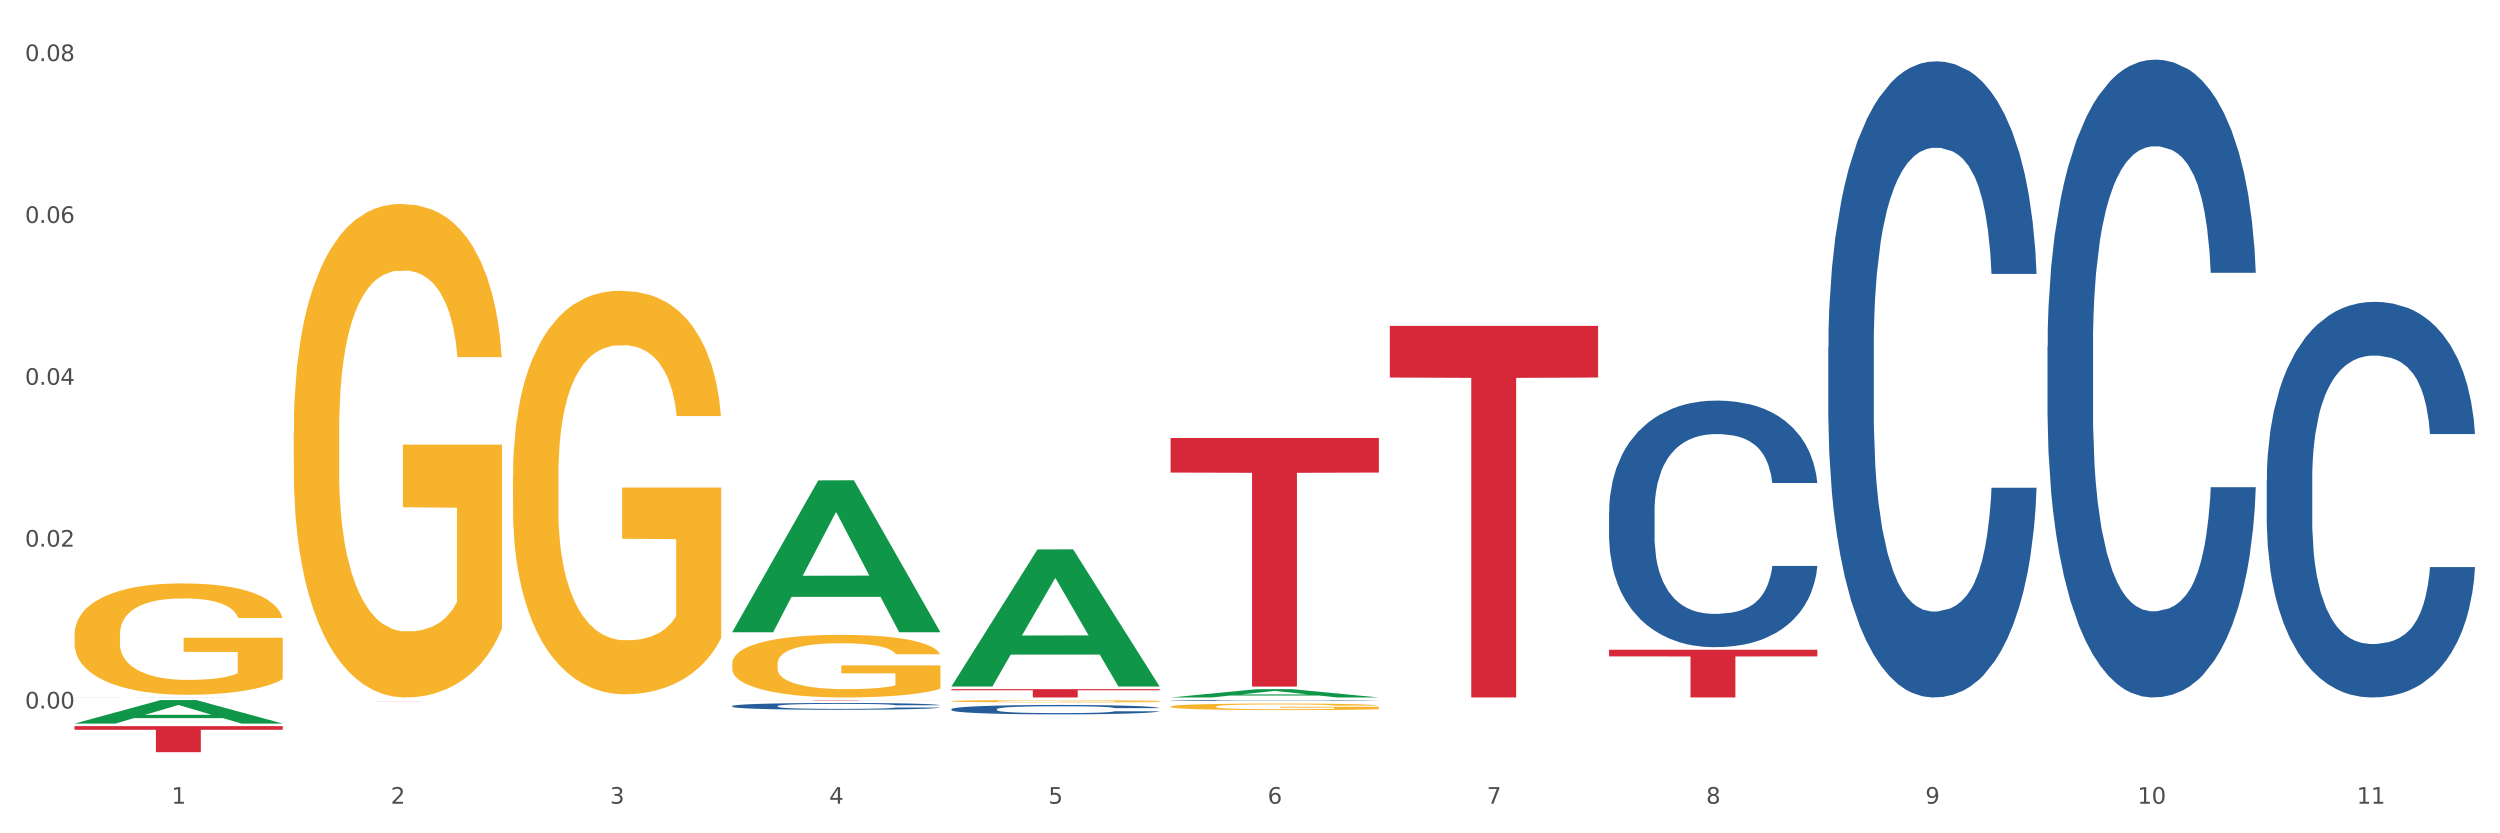
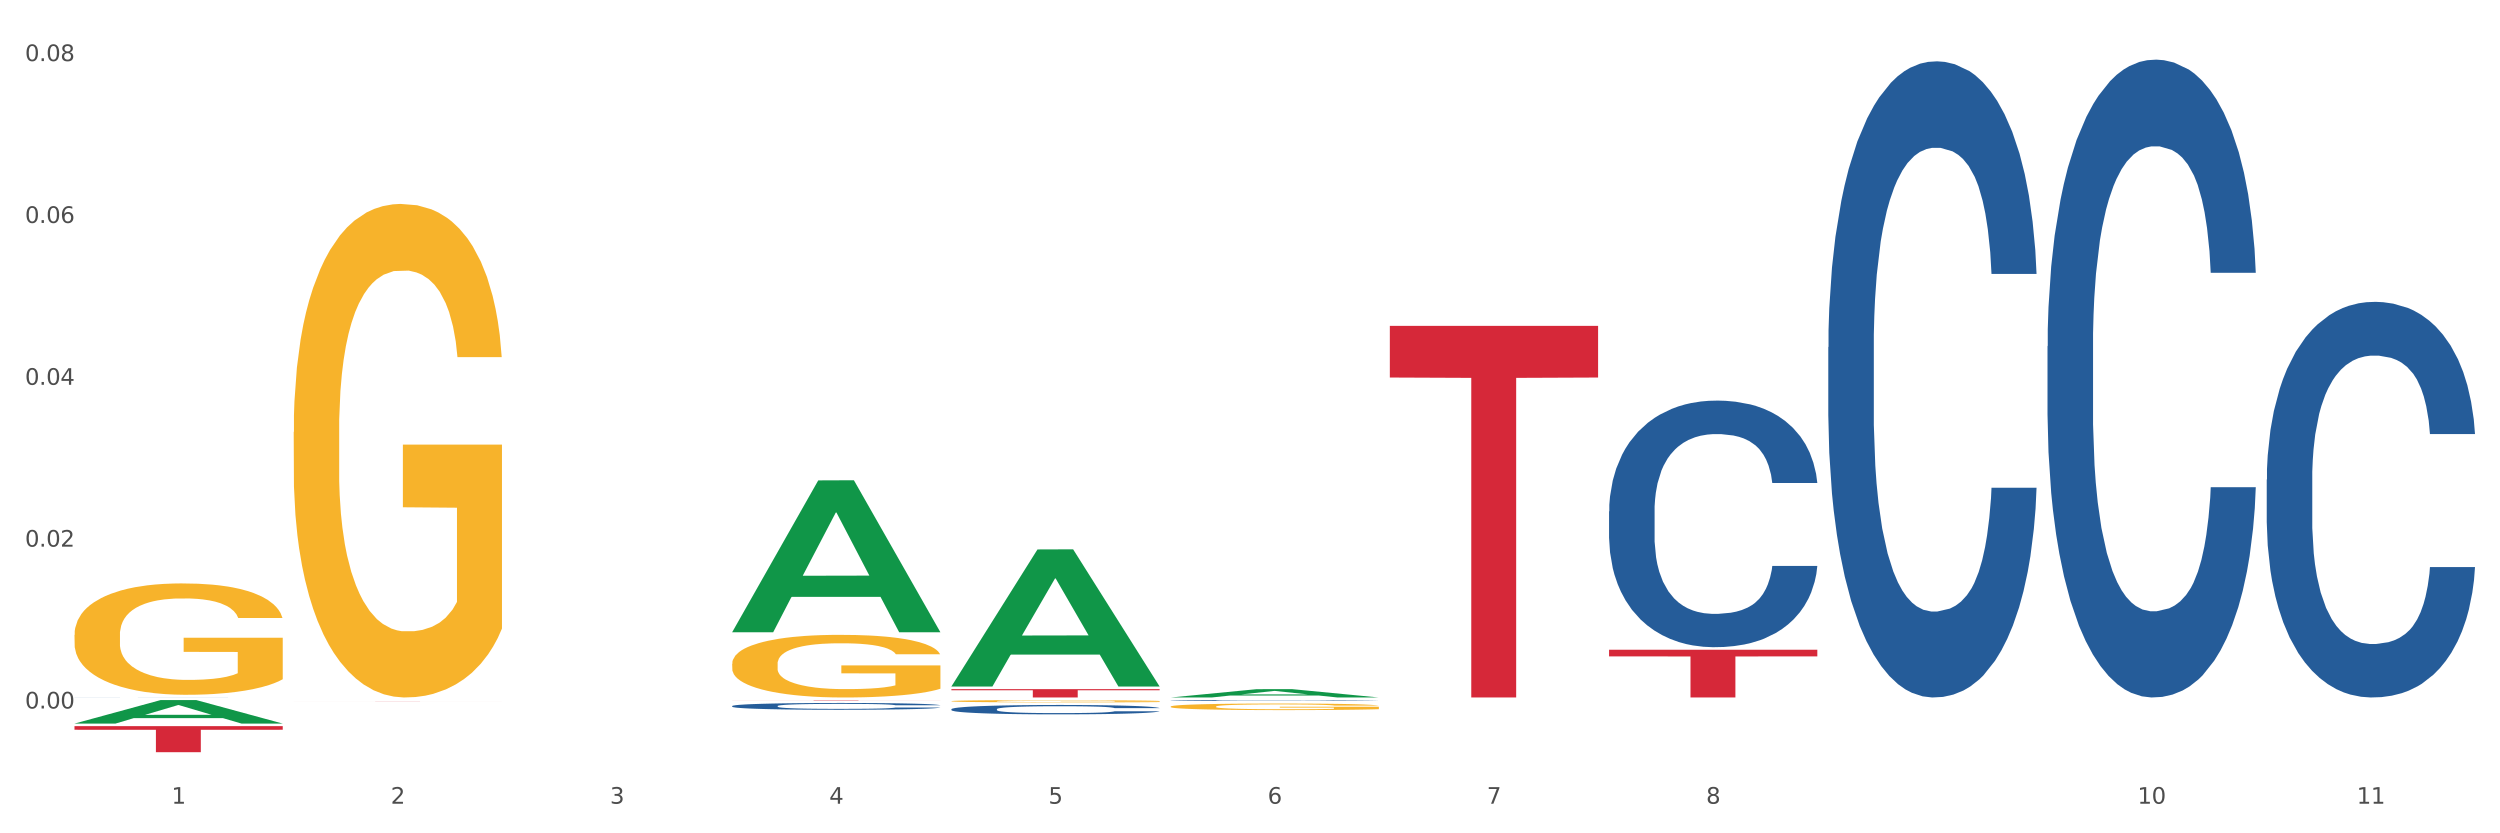
<svg xmlns="http://www.w3.org/2000/svg" xmlns:xlink="http://www.w3.org/1999/xlink" width="1080pt" height="360pt" viewBox="0 0 1080 360" version="1.1">
  <rect x="0" y="0" width="1080" height="360" fill="#333333" stroke="none" />
  <defs>
    <style type="text/css">*{stroke-linejoin: round; stroke-linecap: butt}</style>
  </defs>
  <g id="figure_1">
    <g id="patch_1">
      <path d="M 0 360  L 1080 360  L 1080 0  L 0 0  z " style="fill: #ffffff; stroke: #ffffff; stroke-linejoin: miter" />
    </g>
    <g id="axes_1">
      <g id="matplotlib.axis_1">
        <g id="xtick_1">
          <g id="text_1">
            <g style="fill: #4d4d4d" transform="translate(74.106 347.204) scale(0.096 -0.096)">
              <defs>
                <path id="DejaVuSans-31" d="M 794 531  L 1825 531  L 1825 4091  L 703 3866  L 703 4441  L 1819 4666  L 2450 4666  L 2450 531  L 3481 531  L 3481 0  L 794 0  L 794 531  z " transform="scale(0.016)" />
              </defs>
              <use xlink:href="#DejaVuSans-31" />
            </g>
          </g>
        </g>
        <g id="xtick_2">
          <g id="text_2">
            <g style="fill: #4d4d4d" transform="translate(168.812 347.204) scale(0.096 -0.096)">
              <defs>
                <path id="DejaVuSans-32" d="M 1228 531  L 3431 531  L 3431 0  L 469 0  L 469 531  Q 828 903 1448 1529  Q 2069 2156 2228 2338  Q 2531 2678 2651 2914  Q 2772 3150 2772 3378  Q 2772 3750 2511 3984  Q 2250 4219 1831 4219  Q 1534 4219 1204 4116  Q 875 4013 500 3803  L 500 4441  Q 881 4594 1212 4672  Q 1544 4750 1819 4750  Q 2544 4750 2975 4387  Q 3406 4025 3406 3419  Q 3406 3131 3298 2873  Q 3191 2616 2906 2266  Q 2828 2175 2409 1742  Q 1991 1309 1228 531  z " transform="scale(0.016)" />
              </defs>
              <use xlink:href="#DejaVuSans-32" />
            </g>
          </g>
        </g>
        <g id="xtick_3">
          <g id="text_3">
            <g style="fill: #4d4d4d" transform="translate(263.517 347.204) scale(0.096 -0.096)">
              <defs>
                <path id="DejaVuSans-33" d="M 2597 2516  Q 3050 2419 3304 2112  Q 3559 1806 3559 1356  Q 3559 666 3084 287  Q 2609 -91 1734 -91  Q 1441 -91 1130 -33  Q 819 25 488 141  L 488 750  Q 750 597 1062 519  Q 1375 441 1716 441  Q 2309 441 2620 675  Q 2931 909 2931 1356  Q 2931 1769 2642 2001  Q 2353 2234 1838 2234  L 1294 2234  L 1294 2753  L 1863 2753  Q 2328 2753 2575 2939  Q 2822 3125 2822 3475  Q 2822 3834 2567 4026  Q 2313 4219 1838 4219  Q 1578 4219 1281 4162  Q 984 4106 628 3988  L 628 4550  Q 988 4650 1302 4700  Q 1616 4750 1894 4750  Q 2613 4750 3031 4423  Q 3450 4097 3450 3541  Q 3450 3153 3228 2886  Q 3006 2619 2597 2516  z " transform="scale(0.016)" />
              </defs>
              <use xlink:href="#DejaVuSans-33" />
            </g>
          </g>
        </g>
        <g id="xtick_4">
          <g id="text_4">
            <g style="fill: #4d4d4d" transform="translate(358.223 347.204) scale(0.096 -0.096)">
              <defs>
                <path id="DejaVuSans-34" d="M 2419 4116  L 825 1625  L 2419 1625  L 2419 4116  z M 2253 4666  L 3047 4666  L 3047 1625  L 3713 1625  L 3713 1100  L 3047 1100  L 3047 0  L 2419 0  L 2419 1100  L 313 1100  L 313 1709  L 2253 4666  z " transform="scale(0.016)" />
              </defs>
              <use xlink:href="#DejaVuSans-34" />
            </g>
          </g>
        </g>
        <g id="xtick_5">
          <g id="text_5">
            <g style="fill: #4d4d4d" transform="translate(452.928 347.204) scale(0.096 -0.096)">
              <defs>
                <path id="DejaVuSans-35" d="M 691 4666  L 3169 4666  L 3169 4134  L 1269 4134  L 1269 2991  Q 1406 3038 1543 3061  Q 1681 3084 1819 3084  Q 2600 3084 3056 2656  Q 3513 2228 3513 1497  Q 3513 744 3044 326  Q 2575 -91 1722 -91  Q 1428 -91 1123 -41  Q 819 9 494 109  L 494 744  Q 775 591 1075 516  Q 1375 441 1709 441  Q 2250 441 2565 725  Q 2881 1009 2881 1497  Q 2881 1984 2565 2268  Q 2250 2553 1709 2553  Q 1456 2553 1204 2497  Q 953 2441 691 2322  L 691 4666  z " transform="scale(0.016)" />
              </defs>
              <use xlink:href="#DejaVuSans-35" />
            </g>
          </g>
        </g>
        <g id="xtick_6">
          <g id="text_6">
            <g style="fill: #4d4d4d" transform="translate(547.634 347.204) scale(0.096 -0.096)">
              <defs>
                <path id="DejaVuSans-36" d="M 2113 2584  Q 1688 2584 1439 2293  Q 1191 2003 1191 1497  Q 1191 994 1439 701  Q 1688 409 2113 409  Q 2538 409 2786 701  Q 3034 994 3034 1497  Q 3034 2003 2786 2293  Q 2538 2584 2113 2584  z M 3366 4563  L 3366 3988  Q 3128 4100 2886 4159  Q 2644 4219 2406 4219  Q 1781 4219 1451 3797  Q 1122 3375 1075 2522  Q 1259 2794 1537 2939  Q 1816 3084 2150 3084  Q 2853 3084 3261 2657  Q 3669 2231 3669 1497  Q 3669 778 3244 343  Q 2819 -91 2113 -91  Q 1303 -91 875 529  Q 447 1150 447 2328  Q 447 3434 972 4092  Q 1497 4750 2381 4750  Q 2619 4750 2861 4703  Q 3103 4656 3366 4563  z " transform="scale(0.016)" />
              </defs>
              <use xlink:href="#DejaVuSans-36" />
            </g>
          </g>
        </g>
        <g id="xtick_7">
          <g id="text_7">
            <g style="fill: #4d4d4d" transform="translate(642.339 347.204) scale(0.096 -0.096)">
              <defs>
                <path id="DejaVuSans-37" d="M 525 4666  L 3525 4666  L 3525 4397  L 1831 0  L 1172 0  L 2766 4134  L 525 4134  L 525 4666  z " transform="scale(0.016)" />
              </defs>
              <use xlink:href="#DejaVuSans-37" />
            </g>
          </g>
        </g>
        <g id="xtick_8">
          <g id="text_8">
            <g style="fill: #4d4d4d" transform="translate(737.044 347.204) scale(0.096 -0.096)">
              <defs>
                <path id="DejaVuSans-38" d="M 2034 2216  Q 1584 2216 1326 1975  Q 1069 1734 1069 1313  Q 1069 891 1326 650  Q 1584 409 2034 409  Q 2484 409 2743 651  Q 3003 894 3003 1313  Q 3003 1734 2745 1975  Q 2488 2216 2034 2216  z M 1403 2484  Q 997 2584 770 2862  Q 544 3141 544 3541  Q 544 4100 942 4425  Q 1341 4750 2034 4750  Q 2731 4750 3128 4425  Q 3525 4100 3525 3541  Q 3525 3141 3298 2862  Q 3072 2584 2669 2484  Q 3125 2378 3379 2068  Q 3634 1759 3634 1313  Q 3634 634 3220 271  Q 2806 -91 2034 -91  Q 1263 -91 848 271  Q 434 634 434 1313  Q 434 1759 690 2068  Q 947 2378 1403 2484  z M 1172 3481  Q 1172 3119 1398 2916  Q 1625 2713 2034 2713  Q 2441 2713 2670 2916  Q 2900 3119 2900 3481  Q 2900 3844 2670 4047  Q 2441 4250 2034 4250  Q 1625 4250 1398 4047  Q 1172 3844 1172 3481  z " transform="scale(0.016)" />
              </defs>
              <use xlink:href="#DejaVuSans-38" />
            </g>
          </g>
        </g>
        <g id="xtick_9">
          <g id="text_9">
            <g style="fill: #4d4d4d" transform="translate(831.75 347.204) scale(0.096 -0.096)">
              <defs>
-                 <path id="DejaVuSans-39" d="M 703 97  L 703 672  Q 941 559 1184 500  Q 1428 441 1663 441  Q 2288 441 2617 861  Q 2947 1281 2994 2138  Q 2813 1869 2534 1725  Q 2256 1581 1919 1581  Q 1219 1581 811 2004  Q 403 2428 403 3163  Q 403 3881 828 4315  Q 1253 4750 1959 4750  Q 2769 4750 3195 4129  Q 3622 3509 3622 2328  Q 3622 1225 3098 567  Q 2575 -91 1691 -91  Q 1453 -91 1209 -44  Q 966 3 703 97  z M 1959 2075  Q 2384 2075 2632 2365  Q 2881 2656 2881 3163  Q 2881 3666 2632 3958  Q 2384 4250 1959 4250  Q 1534 4250 1286 3958  Q 1038 3666 1038 3163  Q 1038 2656 1286 2365  Q 1534 2075 1959 2075  z " transform="scale(0.016)" />
-               </defs>
+                 </defs>
              <use xlink:href="#DejaVuSans-39" />
            </g>
          </g>
        </g>
        <g id="xtick_10">
          <g id="text_10">
            <g style="fill: #4d4d4d" transform="translate(923.401 347.204) scale(0.096 -0.096)">
              <defs>
                <path id="DejaVuSans-30" d="M 2034 4250  Q 1547 4250 1301 3770  Q 1056 3291 1056 2328  Q 1056 1369 1301 889  Q 1547 409 2034 409  Q 2525 409 2770 889  Q 3016 1369 3016 2328  Q 3016 3291 2770 3770  Q 2525 4250 2034 4250  z M 2034 4750  Q 2819 4750 3233 4129  Q 3647 3509 3647 2328  Q 3647 1150 3233 529  Q 2819 -91 2034 -91  Q 1250 -91 836 529  Q 422 1150 422 2328  Q 422 3509 836 4129  Q 1250 4750 2034 4750  z " transform="scale(0.016)" />
              </defs>
              <use xlink:href="#DejaVuSans-31" />
              <use xlink:href="#DejaVuSans-30" transform="translate(63.623 0)" />
            </g>
          </g>
        </g>
        <g id="xtick_11">
          <g id="text_11">
            <g style="fill: #4d4d4d" transform="translate(1018.107 347.204) scale(0.096 -0.096)">
              <use xlink:href="#DejaVuSans-31" />
              <use xlink:href="#DejaVuSans-31" transform="translate(63.623 0)" />
            </g>
          </g>
        </g>
        <g id="xtick_12" />
        <g id="xtick_13" />
        <g id="xtick_14" />
        <g id="xtick_15" />
        <g id="xtick_16" />
        <g id="xtick_17" />
        <g id="xtick_18" />
        <g id="xtick_19" />
        <g id="xtick_20" />
        <g id="xtick_21" />
      </g>
      <g id="matplotlib.axis_2">
        <g id="ytick_1">
          <g id="text_12">
            <g style="fill: #4d4d4d" transform="translate(10.8 306.071) scale(0.096 -0.096)">
              <defs>
                <path id="DejaVuSans-2e" d="M 684 794  L 1344 794  L 1344 0  L 684 0  L 684 794  z " transform="scale(0.016)" />
              </defs>
              <use xlink:href="#DejaVuSans-30" />
              <use xlink:href="#DejaVuSans-2e" transform="translate(63.623 0)" />
              <use xlink:href="#DejaVuSans-30" transform="translate(95.41 0)" />
              <use xlink:href="#DejaVuSans-30" transform="translate(159.033 0)" />
            </g>
          </g>
        </g>
        <g id="ytick_2">
          <g id="text_13">
            <g style="fill: #4d4d4d" transform="translate(10.8 236.151) scale(0.096 -0.096)">
              <use xlink:href="#DejaVuSans-30" />
              <use xlink:href="#DejaVuSans-2e" transform="translate(63.623 0)" />
              <use xlink:href="#DejaVuSans-30" transform="translate(95.41 0)" />
              <use xlink:href="#DejaVuSans-32" transform="translate(159.033 0)" />
            </g>
          </g>
        </g>
        <g id="ytick_3">
          <g id="text_14">
            <g style="fill: #4d4d4d" transform="translate(10.8 166.231) scale(0.096 -0.096)">
              <use xlink:href="#DejaVuSans-30" />
              <use xlink:href="#DejaVuSans-2e" transform="translate(63.623 0)" />
              <use xlink:href="#DejaVuSans-30" transform="translate(95.41 0)" />
              <use xlink:href="#DejaVuSans-34" transform="translate(159.033 0)" />
            </g>
          </g>
        </g>
        <g id="ytick_4">
          <g id="text_15">
            <g style="fill: #4d4d4d" transform="translate(10.8 96.311) scale(0.096 -0.096)">
              <use xlink:href="#DejaVuSans-30" />
              <use xlink:href="#DejaVuSans-2e" transform="translate(63.623 0)" />
              <use xlink:href="#DejaVuSans-30" transform="translate(95.41 0)" />
              <use xlink:href="#DejaVuSans-36" transform="translate(159.033 0)" />
            </g>
          </g>
        </g>
        <g id="ytick_5">
          <g id="text_16">
            <g style="fill: #4d4d4d" transform="translate(10.8 26.391) scale(0.096 -0.096)">
              <use xlink:href="#DejaVuSans-30" />
              <use xlink:href="#DejaVuSans-2e" transform="translate(63.623 0)" />
              <use xlink:href="#DejaVuSans-30" transform="translate(95.41 0)" />
              <use xlink:href="#DejaVuSans-38" transform="translate(159.033 0)" />
            </g>
          </g>
        </g>
        <g id="ytick_6" />
        <g id="ytick_7" />
        <g id="ytick_8" />
        <g id="ytick_9" />
      </g>
      <g id="PolyCollection_1">
        <path d="M 32.175 312.57  L 32.268 312.56  L 69.369 302.433  L 84.766 302.424  L 122.145 312.589  L 104.337 312.589  L 96.267 310.222  L 57.96 310.222  L 57.682 310.26  L 49.891 312.589  L 32.175 312.589  L 32.175 312.57  L 62.783 308.809  L 91.444 308.8  L 77.253 304.59  L 77.067 304.571  L 76.882 304.6  L 62.691 308.8  L 62.783 308.809  L 32.175 312.57  z " clip-path="url(#pf0d6235895)" style="fill: #109648" />
        <path d="M 316.291 302.424  L 406.262 302.424  L 406.262 302.445  L 370.871 302.445  L 370.871 302.574  L 351.469 302.574  L 351.469 302.445  L 316.291 302.445  L 316.291 302.424  L 316.291 302.424  z " clip-path="url(#pf0d6235895)" style="fill: #d62839" />
        <path d="M 410.997 297.696  L 500.967 297.696  L 500.967 298.199  L 465.576 298.203  L 465.576 301.317  L 446.175 301.317  L 446.175 298.203  L 410.997 298.199  L 410.997 297.699  L 410.997 297.696  z " clip-path="url(#pf0d6235895)" style="fill: #d62839" />
-         <path d="M 505.702 189.23  L 595.673 189.23  L 595.673 204.152  L 560.281 204.253  L 560.281 296.611  L 540.88 296.611  L 540.88 204.253  L 505.702 204.152  L 505.702 189.331  L 505.702 189.23  z " clip-path="url(#pf0d6235895)" style="fill: #d62839" />
        <path d="M 600.408 140.783  L 690.378 140.783  L 690.378 163.092  L 654.987 163.243  L 654.987 301.317  L 635.586 301.317  L 635.586 163.243  L 600.408 163.092  L 600.408 140.934  L 600.408 140.783  z " clip-path="url(#pf0d6235895)" style="fill: #d62839" />
        <path d="M 695.113 280.699  L 785.084 280.699  L 785.084 283.565  L 749.692 283.584  L 749.692 301.317  L 730.291 301.317  L 730.291 283.584  L 695.113 283.565  L 695.113 280.719  L 695.113 280.699  z " clip-path="url(#pf0d6235895)" style="fill: #d62839" />
        <path d="M 32.175 274.27  L 32.281 274.226  L 32.281 272.644  L 32.494 271.282  L 33.556 267.986  L 35.149 265.262  L 36.318 263.811  L 37.486 262.625  L 38.867 261.438  L 40.567 260.208  L 43.647 258.406  L 45.559 257.483  L 47.896 256.517  L 52.145 255.111  L 55.225 254.32  L 58.412 253.66  L 63.617 252.869  L 67.016 252.518  L 70.627 252.254  L 74.983 252.078  L 78.275 252.034  L 85.499 252.166  L 91.659 252.562  L 94.634 252.869  L 98.458 253.397  L 100.476 253.748  L 103.769 254.451  L 107.168 255.374  L 109.505 256.165  L 113.01 257.659  L 115.666 259.153  L 118.109 260.999  L 119.383 262.273  L 120.339 263.46  L 121.189 264.822  L 122.039 266.975  L 102.919 266.975  L 102.175 265.437  L 101.007 263.987  L 99.307 262.581  L 97.82 261.702  L 95.271 260.603  L 92.934 259.9  L 90.491 259.373  L 87.517 258.934  L 85.18 258.714  L 81.887 258.538  L 75.407 258.582  L 71.052 258.934  L 68.078 259.373  L 66.166 259.769  L 64.467 260.208  L 62.555 260.823  L 60.324 261.746  L 58.731 262.581  L 57.137 263.636  L 55.863 264.69  L 54.694 265.921  L 53.738 267.239  L 52.995 268.601  L 52.357 270.271  L 51.826 273.04  L 51.826 279.06  L 52.039 280.422  L 52.57 282.224  L 53.207 283.586  L 54.269 285.212  L 55.225 286.311  L 57.031 287.893  L 59.049 289.211  L 60.643 290.046  L 62.236 290.749  L 64.998 291.716  L 68.078 292.507  L 70.734 292.99  L 74.345 293.43  L 76.788 293.605  L 78.913 293.693  L 84.118 293.693  L 87.835 293.561  L 91.978 293.254  L 95.165 292.858  L 97.82 292.375  L 100.795 291.584  L 102.707 290.837  L 102.707 281.653  L 79.338 281.609  L 79.338 275.5  L 122.145 275.5  L 122.145 293.43  L 120.339 294.352  L 118.321 295.187  L 116.197 295.934  L 113.01 296.857  L 109.186 297.736  L 105.787 298.351  L 102.175 298.879  L 97.927 299.362  L 92.403 299.801  L 89.004 299.977  L 84.755 300.109  L 79.763 300.153  L 75.407 300.065  L 71.159 299.845  L 66.697 299.45  L 62.342 298.879  L 59.049 298.307  L 55.756 297.604  L 52.251 296.681  L 49.489 295.803  L 47.365 295.012  L 45.028 294.001  L 42.479 292.683  L 40.567 291.496  L 38.867 290.266  L 37.061 288.684  L 35.787 287.321  L 34.512 285.608  L 33.768 284.333  L 32.919 282.356  L 32.281 279.587  L 32.175 274.27  z " clip-path="url(#pf0d6235895)" style="fill: #f7b32b" />
        <path d="M 32.175 301.285  L 32.281 301.285  L 32.281 301.284  L 32.6 301.282  L 33.77 301.278  L 35.259 301.275  L 37.811 301.272  L 39.194 301.271  L 41.002 301.269  L 44.724 301.267  L 48.978 301.265  L 51.956 301.264  L 54.189 301.263  L 59.187 301.262  L 62.059 301.261  L 65.036 301.261  L 67.589 301.26  L 71.843 301.26  L 75.246 301.26  L 79.181 301.26  L 82.477 301.26  L 86.838 301.26  L 93.219 301.261  L 95.665 301.261  L 98.961 301.262  L 102.365 301.262  L 105.13 301.263  L 108.32 301.264  L 111.617 301.266  L 114.807 301.268  L 117.041 301.27  L 118.848 301.272  L 120.444 301.274  L 121.613 301.277  L 122.145 301.279  L 102.684 301.279  L 102.152 301.277  L 101.088 301.275  L 100.025 301.273  L 98.855 301.272  L 97.047 301.271  L 95.452 301.27  L 92.793 301.269  L 90.347 301.268  L 88.327 301.268  L 85.881 301.268  L 80.67 301.267  L 76.947 301.267  L 74.608 301.268  L 71.736 301.268  L 69.29 301.268  L 66.419 301.269  L 64.186 301.269  L 61.952 301.27  L 60.676 301.271  L 58.762 301.272  L 57.486 301.273  L 55.784 301.275  L 54.827 301.276  L 53.126 301.279  L 52.381 301.281  L 52.062 301.283  L 51.849 301.284  L 51.849 301.292  L 52.487 301.296  L 53.019 301.298  L 53.87 301.3  L 55.465 301.302  L 57.805 301.304  L 60.251 301.306  L 62.271 301.307  L 64.186 301.307  L 66.1 301.308  L 68.44 301.309  L 70.354 301.309  L 73.225 301.309  L 76.628 301.309  L 79.287 301.309  L 84.711 301.309  L 87.157 301.309  L 89.496 301.308  L 92.049 301.308  L 94.069 301.307  L 95.239 301.307  L 97.153 301.306  L 98.642 301.305  L 99.919 301.303  L 100.769 301.302  L 101.726 301.301  L 102.471 301.299  L 102.684 301.298  L 122.145 301.298  L 121.72 301.3  L 120.975 301.302  L 119.487 301.304  L 118.317 301.306  L 116.509 301.307  L 114.595 301.309  L 111.936 301.311  L 109.49 301.312  L 106.937 301.313  L 104.172 301.314  L 99.174 301.315  L 97.366 301.315  L 93.538 301.316  L 90.56 301.316  L 86.2 301.317  L 81.733 301.317  L 77.054 301.317  L 72.906 301.317  L 68.333 301.317  L 65.462 301.316  L 62.271 301.316  L 58.549 301.315  L 55.04 301.314  L 51.743 301.313  L 48.659 301.312  L 45.788 301.311  L 42.065 301.308  L 39.3 301.306  L 37.28 301.304  L 35.897 301.302  L 34.515 301.3  L 33.77 301.299  L 32.6 301.295  L 32.175 301.292  L 32.175 301.285  z " clip-path="url(#pf0d6235895)" style="fill: #255c99" />
        <path d="M 316.291 305.002  L 316.398 304.999  L 316.398 304.924  L 316.717 304.822  L 317.887 304.634  L 319.376 304.492  L 321.928 304.325  L 323.31 304.255  L 325.118 304.177  L 328.84 304.051  L 333.094 303.944  L 336.072 303.885  L 338.305 303.847  L 343.304 303.78  L 346.175 303.75  L 349.153 303.726  L 351.705 303.71  L 355.959 303.691  L 359.362 303.683  L 363.297 303.681  L 366.594 303.683  L 370.954 303.694  L 377.335 303.726  L 379.781 303.745  L 383.078 303.777  L 386.481 303.82  L 389.246 303.863  L 392.436 303.925  L 395.733 304.006  L 398.924 304.108  L 401.157 304.202  L 402.965 304.301  L 404.56 304.422  L 405.73 304.553  L 406.262 304.663  L 386.8 304.663  L 386.268 304.564  L 385.205 304.457  L 384.141 304.384  L 382.971 304.325  L 381.164 304.258  L 379.568 304.215  L 376.91 304.164  L 374.464 304.132  L 372.443 304.113  L 369.997 304.097  L 364.786 304.081  L 361.064 304.081  L 358.724 304.086  L 355.853 304.1  L 353.407 304.118  L 350.535 304.151  L 348.302 304.185  L 346.069 304.231  L 344.793 304.263  L 342.878 304.322  L 341.602 304.371  L 339.901 304.454  L 338.944 304.513  L 337.242 304.666  L 336.498 304.779  L 336.178 304.857  L 335.966 304.943  L 335.966 305.362  L 336.604 305.55  L 337.136 305.63  L 337.986 305.722  L 339.582 305.84  L 341.921 305.955  L 344.367 306.038  L 346.388 306.089  L 348.302 306.127  L 350.216 306.157  L 352.556 306.183  L 354.47 306.2  L 357.342 306.216  L 360.745 306.224  L 363.403 306.224  L 368.827 306.21  L 371.273 306.197  L 373.613 306.178  L 376.165 306.149  L 378.186 306.116  L 379.356 306.092  L 381.27 306.041  L 382.759 305.987  L 384.035 305.926  L 384.886 305.872  L 385.843 305.791  L 386.587 305.7  L 386.8 305.652  L 406.262 305.652  L 405.836 305.748  L 405.092 305.842  L 403.603 305.969  L 402.433 306.041  L 400.625 306.13  L 398.711 306.205  L 396.052 306.288  L 393.606 306.35  L 391.054 306.404  L 388.289 306.452  L 383.291 306.519  L 381.483 306.538  L 377.654 306.57  L 374.676 306.589  L 370.316 306.608  L 365.849 306.618  L 361.17 306.621  L 357.023 306.616  L 352.45 306.6  L 349.578 306.584  L 346.388 306.559  L 342.666 306.522  L 339.156 306.476  L 335.859 306.422  L 332.775 306.361  L 329.904 306.291  L 326.182 306.175  L 323.417 306.063  L 321.396 305.958  L 320.014 305.869  L 318.631 305.756  L 317.887 305.679  L 316.717 305.491  L 316.291 305.316  L 316.291 305.002  z " clip-path="url(#pf0d6235895)" style="fill: #255c99" />
        <path d="M 410.997 306.368  L 411.103 306.364  L 411.103 306.26  L 411.422 306.119  L 412.592 305.86  L 414.081 305.663  L 416.633 305.433  L 418.016 305.337  L 419.824 305.23  L 423.546 305.055  L 427.8 304.907  L 430.778 304.825  L 433.011 304.774  L 438.009 304.681  L 440.881 304.64  L 443.858 304.607  L 446.411 304.584  L 450.665 304.559  L 454.068 304.547  L 458.003 304.544  L 461.299 304.547  L 465.66 304.562  L 472.041 304.607  L 474.487 304.633  L 477.783 304.677  L 481.186 304.736  L 483.951 304.796  L 487.142 304.881  L 490.439 304.992  L 493.629 305.133  L 495.862 305.263  L 497.67 305.4  L 499.266 305.567  L 500.435 305.749  L 500.967 305.901  L 481.505 305.901  L 480.974 305.763  L 479.91 305.615  L 478.847 305.515  L 477.677 305.433  L 475.869 305.341  L 474.274 305.281  L 471.615 305.211  L 469.169 305.167  L 467.149 305.141  L 464.703 305.118  L 459.491 305.096  L 455.769 305.096  L 453.43 305.103  L 450.558 305.122  L 448.112 305.148  L 445.241 305.192  L 443.008 305.241  L 440.774 305.304  L 439.498 305.348  L 437.584 305.43  L 436.308 305.496  L 434.606 305.611  L 433.649 305.693  L 431.947 305.904  L 431.203 306.06  L 430.884 306.167  L 430.671 306.286  L 430.671 306.864  L 431.309 307.124  L 431.841 307.235  L 432.692 307.361  L 434.287 307.524  L 436.627 307.684  L 439.073 307.799  L 441.093 307.869  L 443.008 307.921  L 444.922 307.962  L 447.262 307.999  L 449.176 308.021  L 452.047 308.043  L 455.45 308.055  L 458.109 308.055  L 463.533 308.036  L 465.979 308.017  L 468.318 307.991  L 470.871 307.951  L 472.891 307.906  L 474.061 307.873  L 475.975 307.802  L 477.464 307.728  L 478.74 307.643  L 479.591 307.569  L 480.548 307.458  L 481.293 307.332  L 481.505 307.265  L 500.967 307.265  L 500.542 307.398  L 499.797 307.528  L 498.308 307.702  L 497.139 307.802  L 495.331 307.925  L 493.416 308.029  L 490.758 308.143  L 488.312 308.229  L 485.759 308.303  L 482.994 308.37  L 477.996 308.462  L 476.188 308.488  L 472.36 308.533  L 469.382 308.559  L 465.022 308.585  L 460.555 308.599  L 455.876 308.603  L 451.728 308.596  L 447.155 308.574  L 444.284 308.551  L 441.093 308.518  L 437.371 308.466  L 433.862 308.403  L 430.565 308.329  L 427.481 308.244  L 424.609 308.147  L 420.887 307.988  L 418.122 307.832  L 416.102 307.687  L 414.719 307.565  L 413.337 307.409  L 412.592 307.302  L 411.422 307.042  L 410.997 306.801  L 410.997 306.368  z " clip-path="url(#pf0d6235895)" style="fill: #255c99" />
-         <path d="M 505.702 302.602  L 505.809 302.602  L 505.809 302.591  L 506.128 302.578  L 507.298 302.552  L 508.786 302.533  L 511.339 302.511  L 512.721 302.501  L 514.529 302.491  L 518.251 302.474  L 522.505 302.459  L 525.483 302.451  L 527.716 302.446  L 532.715 302.437  L 535.586 302.433  L 538.564 302.43  L 541.116 302.428  L 545.37 302.425  L 548.773 302.424  L 552.708 302.424  L 556.005 302.424  L 560.365 302.426  L 566.746 302.43  L 569.192 302.432  L 572.489 302.437  L 575.892 302.443  L 578.657 302.448  L 581.847 302.457  L 585.144 302.468  L 588.335 302.481  L 590.568 302.494  L 592.376 302.507  L 593.971 302.524  L 595.141 302.541  L 595.673 302.556  L 576.211 302.556  L 575.679 302.543  L 574.616 302.528  L 573.552 302.519  L 572.382 302.511  L 570.575 302.502  L 568.979 302.496  L 566.321 302.489  L 563.875 302.485  L 561.854 302.482  L 559.408 302.48  L 554.197 302.478  L 550.475 302.478  L 548.135 302.478  L 545.264 302.48  L 542.818 302.483  L 539.946 302.487  L 537.713 302.492  L 535.48 302.498  L 534.204 302.502  L 532.289 302.51  L 531.013 302.517  L 529.312 302.528  L 528.354 302.536  L 526.653 302.557  L 525.908 302.572  L 525.589 302.582  L 525.377 302.594  L 525.377 302.651  L 526.015 302.676  L 526.547 302.687  L 527.397 302.699  L 528.993 302.715  L 531.332 302.731  L 533.778 302.742  L 535.799 302.749  L 537.713 302.754  L 539.627 302.758  L 541.967 302.761  L 543.881 302.764  L 546.753 302.766  L 550.156 302.767  L 552.814 302.767  L 558.238 302.765  L 560.684 302.763  L 563.024 302.761  L 565.576 302.757  L 567.597 302.752  L 568.767 302.749  L 570.681 302.742  L 572.17 302.735  L 573.446 302.727  L 574.297 302.719  L 575.254 302.709  L 575.998 302.696  L 576.211 302.69  L 595.673 302.69  L 595.247 302.703  L 594.503 302.715  L 593.014 302.732  L 591.844 302.742  L 590.036 302.754  L 588.122 302.764  L 585.463 302.776  L 583.017 302.784  L 580.465 302.791  L 577.7 302.798  L 572.701 302.807  L 570.894 302.809  L 567.065 302.814  L 564.087 302.816  L 559.727 302.819  L 555.26 302.82  L 550.581 302.82  L 546.434 302.82  L 541.861 302.818  L 538.989 302.815  L 535.799 302.812  L 532.077 302.807  L 528.567 302.801  L 525.27 302.794  L 522.186 302.785  L 519.315 302.776  L 515.593 302.76  L 512.828 302.745  L 510.807 302.731  L 509.425 302.719  L 508.042 302.704  L 507.298 302.693  L 506.128 302.668  L 505.702 302.644  L 505.702 302.602  z " clip-path="url(#pf0d6235895)" style="fill: #255c99" />
+         <path d="M 505.702 302.602  L 505.809 302.602  L 505.809 302.591  L 506.128 302.578  L 507.298 302.552  L 508.786 302.533  L 511.339 302.511  L 512.721 302.501  L 514.529 302.491  L 518.251 302.474  L 522.505 302.459  L 525.483 302.451  L 527.716 302.446  L 532.715 302.437  L 535.586 302.433  L 538.564 302.43  L 541.116 302.428  L 545.37 302.425  L 548.773 302.424  L 552.708 302.424  L 556.005 302.424  L 560.365 302.426  L 566.746 302.43  L 569.192 302.432  L 572.489 302.437  L 575.892 302.443  L 578.657 302.448  L 581.847 302.457  L 585.144 302.468  L 588.335 302.481  L 590.568 302.494  L 592.376 302.507  L 593.971 302.524  L 595.141 302.541  L 595.673 302.556  L 576.211 302.556  L 575.679 302.543  L 574.616 302.528  L 573.552 302.519  L 572.382 302.511  L 570.575 302.502  L 568.979 302.496  L 563.875 302.485  L 561.854 302.482  L 559.408 302.48  L 554.197 302.478  L 550.475 302.478  L 548.135 302.478  L 545.264 302.48  L 542.818 302.483  L 539.946 302.487  L 537.713 302.492  L 535.48 302.498  L 534.204 302.502  L 532.289 302.51  L 531.013 302.517  L 529.312 302.528  L 528.354 302.536  L 526.653 302.557  L 525.908 302.572  L 525.589 302.582  L 525.377 302.594  L 525.377 302.651  L 526.015 302.676  L 526.547 302.687  L 527.397 302.699  L 528.993 302.715  L 531.332 302.731  L 533.778 302.742  L 535.799 302.749  L 537.713 302.754  L 539.627 302.758  L 541.967 302.761  L 543.881 302.764  L 546.753 302.766  L 550.156 302.767  L 552.814 302.767  L 558.238 302.765  L 560.684 302.763  L 563.024 302.761  L 565.576 302.757  L 567.597 302.752  L 568.767 302.749  L 570.681 302.742  L 572.17 302.735  L 573.446 302.727  L 574.297 302.719  L 575.254 302.709  L 575.998 302.696  L 576.211 302.69  L 595.673 302.69  L 595.247 302.703  L 594.503 302.715  L 593.014 302.732  L 591.844 302.742  L 590.036 302.754  L 588.122 302.764  L 585.463 302.776  L 583.017 302.784  L 580.465 302.791  L 577.7 302.798  L 572.701 302.807  L 570.894 302.809  L 567.065 302.814  L 564.087 302.816  L 559.727 302.819  L 555.26 302.82  L 550.581 302.82  L 546.434 302.82  L 541.861 302.818  L 538.989 302.815  L 535.799 302.812  L 532.077 302.807  L 528.567 302.801  L 525.27 302.794  L 522.186 302.785  L 519.315 302.776  L 515.593 302.76  L 512.828 302.745  L 510.807 302.731  L 509.425 302.719  L 508.042 302.704  L 507.298 302.693  L 506.128 302.668  L 505.702 302.644  L 505.702 302.602  z " clip-path="url(#pf0d6235895)" style="fill: #255c99" />
        <path d="M 505.702 305.239  L 505.809 305.237  L 505.809 305.144  L 506.021 305.063  L 507.083 304.869  L 508.677 304.708  L 509.845 304.622  L 511.014 304.552  L 512.394 304.482  L 514.094 304.41  L 517.174 304.303  L 519.086 304.249  L 521.423 304.192  L 525.672 304.109  L 528.753 304.062  L 531.939 304.023  L 537.144 303.976  L 540.543 303.956  L 544.155 303.94  L 548.51 303.93  L 551.803 303.927  L 559.026 303.935  L 565.187 303.958  L 568.161 303.976  L 571.985 304.008  L 574.003 304.028  L 577.296 304.07  L 580.695 304.124  L 583.032 304.171  L 586.537 304.259  L 589.193 304.347  L 591.636 304.456  L 592.911 304.531  L 593.867 304.601  L 594.717 304.682  L 595.566 304.809  L 576.446 304.809  L 575.703 304.718  L 574.534 304.633  L 572.835 304.55  L 571.348 304.498  L 568.798 304.433  L 566.461 304.391  L 564.018 304.36  L 561.044 304.334  L 558.707 304.321  L 555.414 304.311  L 548.935 304.314  L 544.58 304.334  L 541.606 304.36  L 539.694 304.384  L 537.994 304.41  L 536.082 304.446  L 533.851 304.5  L 532.258 304.55  L 530.665 304.612  L 529.39 304.674  L 528.222 304.747  L 527.266 304.825  L 526.522 304.905  L 525.885 305.003  L 525.354 305.167  L 525.354 305.522  L 525.566 305.603  L 526.097 305.709  L 526.734 305.789  L 527.797 305.885  L 528.753 305.95  L 530.558 306.043  L 532.577 306.121  L 534.17 306.171  L 535.763 306.212  L 538.525 306.269  L 541.606 306.316  L 544.261 306.344  L 547.873 306.37  L 550.316 306.381  L 552.44 306.386  L 557.645 306.386  L 561.363 306.378  L 565.505 306.36  L 568.692 306.337  L 571.348 306.308  L 574.322 306.261  L 576.234 306.217  L 576.234 305.675  L 552.865 305.673  L 552.865 305.312  L 595.673 305.312  L 595.673 306.37  L 593.867 306.425  L 591.849 306.474  L 589.724 306.518  L 586.537 306.573  L 582.713 306.624  L 579.314 306.661  L 575.703 306.692  L 571.454 306.72  L 565.93 306.746  L 562.531 306.757  L 558.282 306.765  L 553.29 306.767  L 548.935 306.762  L 544.686 306.749  L 540.225 306.726  L 535.87 306.692  L 532.577 306.658  L 529.284 306.617  L 525.778 306.562  L 523.017 306.51  L 520.892 306.464  L 518.555 306.404  L 516.006 306.326  L 514.094 306.256  L 512.394 306.184  L 510.589 306.09  L 509.314 306.01  L 508.039 305.909  L 507.296 305.833  L 506.446 305.717  L 505.809 305.553  L 505.702 305.239  z " clip-path="url(#pf0d6235895)" style="fill: #f7b32b" />
        <path d="M 126.88 302.866  L 216.851 302.866  L 216.851 302.873  L 181.46 302.873  L 181.46 302.913  L 162.058 302.913  L 162.058 302.873  L 126.88 302.873  L 126.88 302.866  L 126.88 302.866  z " clip-path="url(#pf0d6235895)" style="fill: #d62839" />
        <path d="M 316.291 286.76  L 316.398 286.735  L 316.398 285.845  L 316.61 285.079  L 317.672 283.225  L 319.266 281.693  L 320.434 280.877  L 321.603 280.21  L 322.983 279.543  L 324.683 278.851  L 327.763 277.837  L 329.675 277.318  L 332.012 276.775  L 336.261 275.984  L 339.342 275.539  L 342.528 275.168  L 347.733 274.723  L 351.132 274.526  L 354.744 274.377  L 359.099 274.278  L 362.392 274.254  L 369.615 274.328  L 375.776 274.55  L 378.75 274.723  L 382.574 275.02  L 384.592 275.218  L 387.885 275.613  L 391.284 276.132  L 393.621 276.577  L 397.127 277.417  L 399.782 278.258  L 402.225 279.296  L 403.5 280.012  L 404.456 280.68  L 405.306 281.446  L 406.155 282.657  L 387.035 282.657  L 386.292 281.792  L 385.123 280.976  L 383.424 280.185  L 381.937 279.691  L 379.387 279.073  L 377.051 278.678  L 374.607 278.381  L 371.633 278.134  L 369.296 278.01  L 366.003 277.912  L 359.524 277.936  L 355.169 278.134  L 352.195 278.381  L 350.283 278.604  L 348.583 278.851  L 346.671 279.197  L 344.44 279.716  L 342.847 280.185  L 341.254 280.779  L 339.979 281.372  L 338.811 282.064  L 337.855 282.805  L 337.111 283.571  L 336.474 284.511  L 335.943 286.068  L 335.943 289.454  L 336.155 290.22  L 336.686 291.233  L 337.323 291.999  L 338.386 292.914  L 339.342 293.532  L 341.147 294.421  L 343.166 295.163  L 344.759 295.633  L 346.352 296.028  L 349.114 296.572  L 352.195 297.017  L 354.85 297.288  L 358.462 297.536  L 360.905 297.634  L 363.029 297.684  L 368.234 297.684  L 371.952 297.61  L 376.095 297.437  L 379.281 297.214  L 381.937 296.942  L 384.911 296.498  L 386.823 296.077  L 386.823 290.912  L 363.454 290.887  L 363.454 287.452  L 406.262 287.452  L 406.262 297.536  L 404.456 298.055  L 402.438 298.524  L 400.313 298.944  L 397.127 299.463  L 393.303 299.958  L 389.903 300.304  L 386.292 300.6  L 382.043 300.872  L 376.519 301.119  L 373.12 301.218  L 368.871 301.292  L 363.879 301.317  L 359.524 301.268  L 355.275 301.144  L 350.814 300.922  L 346.459 300.6  L 343.166 300.279  L 339.873 299.884  L 336.367 299.365  L 333.606 298.87  L 331.481 298.425  L 329.144 297.857  L 326.595 297.115  L 324.683 296.448  L 322.983 295.756  L 321.178 294.866  L 319.903 294.1  L 318.628 293.136  L 317.885 292.42  L 317.035 291.307  L 316.398 289.75  L 316.291 286.76  z " clip-path="url(#pf0d6235895)" style="fill: #f7b32b" />
-         <path d="M 221.586 206.16  L 221.692 206.001  L 221.692 200.269  L 221.905 195.333  L 222.967 183.391  L 224.56 173.519  L 225.729 168.265  L 226.897 163.966  L 228.278 159.667  L 229.978 155.209  L 233.058 148.681  L 234.97 145.337  L 237.307 141.834  L 241.556 136.739  L 244.636 133.873  L 247.823 131.485  L 253.028 128.619  L 256.427 127.345  L 260.038 126.389  L 264.394 125.753  L 267.686 125.593  L 274.91 126.071  L 281.07 127.504  L 284.045 128.619  L 287.869 130.529  L 289.887 131.803  L 293.18 134.351  L 296.579 137.694  L 298.916 140.56  L 302.421 145.974  L 305.077 151.387  L 307.52 158.075  L 308.794 162.692  L 309.75 166.991  L 310.6 171.927  L 311.45 179.729  L 292.33 179.729  L 291.586 174.156  L 290.418 168.902  L 288.718 163.807  L 287.231 160.622  L 284.682 156.642  L 282.345 154.094  L 279.902 152.184  L 276.928 150.591  L 274.591 149.795  L 271.298 149.158  L 264.818 149.318  L 260.463 150.591  L 257.489 152.184  L 255.577 153.617  L 253.878 155.209  L 251.966 157.438  L 249.735 160.782  L 248.142 163.807  L 246.548 167.628  L 245.274 171.449  L 244.105 175.908  L 243.149 180.684  L 242.406 185.62  L 241.768 191.671  L 241.237 201.702  L 241.237 223.515  L 241.45 228.451  L 241.981 234.979  L 242.618 239.915  L 243.68 245.806  L 244.636 249.787  L 246.442 255.519  L 248.46 260.296  L 250.054 263.321  L 251.647 265.868  L 254.409 269.371  L 257.489 272.237  L 260.145 273.989  L 263.756 275.581  L 266.199 276.218  L 268.324 276.536  L 273.529 276.536  L 277.246 276.059  L 281.389 274.944  L 284.576 273.511  L 287.231 271.76  L 290.206 268.894  L 292.118 266.187  L 292.118 232.909  L 268.749 232.75  L 268.749 210.618  L 311.556 210.618  L 311.556 275.581  L 309.75 278.925  L 307.732 281.95  L 305.608 284.657  L 302.421 288  L 298.597 291.185  L 295.198 293.414  L 291.586 295.325  L 287.338 297.076  L 281.814 298.668  L 278.415 299.305  L 274.166 299.783  L 269.174 299.942  L 264.818 299.624  L 260.57 298.828  L 256.108 297.395  L 251.753 295.325  L 248.46 293.255  L 245.167 290.707  L 241.662 287.364  L 238.9 284.179  L 236.776 281.313  L 234.439 277.651  L 231.89 272.874  L 229.978 268.575  L 228.278 264.117  L 226.472 258.385  L 225.198 253.449  L 223.923 247.239  L 223.179 242.622  L 222.33 235.457  L 221.692 225.426  L 221.586 206.16  z " clip-path="url(#pf0d6235895)" style="fill: #f7b32b" />
        <path d="M 126.88 186.62  L 126.987 186.425  L 126.987 179.415  L 127.199 173.378  L 128.261 158.773  L 129.855 146.7  L 131.023 140.274  L 132.192 135.016  L 133.572 129.758  L 135.272 124.306  L 138.352 116.322  L 140.264 112.233  L 142.601 107.948  L 146.85 101.717  L 149.931 98.212  L 153.117 95.291  L 158.322 91.786  L 161.721 90.228  L 165.333 89.06  L 169.688 88.281  L 172.981 88.086  L 180.204 88.67  L 186.365 90.423  L 189.339 91.786  L 193.163 94.123  L 195.181 95.68  L 198.474 98.796  L 201.873 102.885  L 204.21 106.391  L 207.716 113.012  L 210.371 119.632  L 212.814 127.811  L 214.089 133.458  L 215.045 138.716  L 215.895 144.753  L 216.744 154.295  L 197.624 154.295  L 196.881 147.479  L 195.712 141.053  L 194.013 134.821  L 192.526 130.927  L 189.976 126.059  L 187.64 122.943  L 185.196 120.606  L 182.222 118.659  L 179.885 117.685  L 176.592 116.906  L 170.113 117.101  L 165.758 118.659  L 162.784 120.606  L 160.872 122.359  L 159.172 124.306  L 157.26 127.032  L 155.029 131.122  L 153.436 134.821  L 151.843 139.495  L 150.568 144.169  L 149.4 149.621  L 148.444 155.463  L 147.7 161.5  L 147.063 168.9  L 146.532 181.168  L 146.532 207.846  L 146.744 213.883  L 147.275 221.867  L 147.912 227.903  L 148.975 235.108  L 149.931 239.977  L 151.736 246.987  L 153.755 252.829  L 155.348 256.529  L 156.941 259.645  L 159.703 263.929  L 162.784 267.434  L 165.439 269.576  L 169.051 271.523  L 171.494 272.302  L 173.618 272.692  L 178.823 272.692  L 182.541 272.107  L 186.684 270.744  L 189.87 268.992  L 192.526 266.85  L 195.5 263.344  L 197.412 260.034  L 197.412 219.335  L 174.043 219.14  L 174.043 192.073  L 216.851 192.073  L 216.851 271.523  L 215.045 275.613  L 213.027 279.312  L 210.902 282.623  L 207.716 286.712  L 203.892 290.607  L 200.492 293.333  L 196.881 295.67  L 192.632 297.812  L 187.108 299.759  L 183.709 300.538  L 179.46 301.122  L 174.468 301.317  L 170.113 300.928  L 165.864 299.954  L 161.403 298.201  L 157.048 295.67  L 153.755 293.138  L 150.462 290.023  L 146.956 285.933  L 144.195 282.039  L 142.07 278.533  L 139.733 274.055  L 137.184 268.213  L 135.272 262.955  L 133.572 257.502  L 131.767 250.492  L 130.492 244.455  L 129.217 236.861  L 128.474 231.214  L 127.624 222.451  L 126.987 210.183  L 126.88 186.62  z " clip-path="url(#pf0d6235895)" style="fill: #f7b32b" />
        <path d="M 410.997 302.892  L 411.103 302.891  L 411.103 302.858  L 411.316 302.829  L 412.378 302.76  L 413.971 302.702  L 415.14 302.672  L 416.308 302.647  L 417.689 302.622  L 419.388 302.596  L 422.469 302.558  L 424.381 302.538  L 426.718 302.518  L 430.967 302.489  L 434.047 302.472  L 437.234 302.458  L 442.439 302.441  L 445.838 302.434  L 449.449 302.428  L 453.804 302.425  L 457.097 302.424  L 464.32 302.427  L 470.481 302.435  L 473.456 302.441  L 477.28 302.452  L 479.298 302.46  L 482.591 302.475  L 485.99 302.494  L 488.327 302.511  L 491.832 302.542  L 494.488 302.574  L 496.931 302.613  L 498.205 302.639  L 499.161 302.664  L 500.011 302.693  L 500.861 302.738  L 481.741 302.738  L 480.997 302.706  L 479.829 302.675  L 478.129 302.646  L 476.642 302.627  L 474.093 302.604  L 471.756 302.589  L 469.313 302.578  L 466.339 302.569  L 464.002 302.564  L 460.709 302.561  L 454.229 302.562  L 449.874 302.569  L 446.9 302.578  L 444.988 302.587  L 443.288 302.596  L 441.376 302.609  L 439.146 302.628  L 437.552 302.646  L 435.959 302.668  L 434.684 302.69  L 433.516 302.716  L 432.56 302.744  L 431.816 302.773  L 431.179 302.808  L 430.648 302.866  L 430.648 302.993  L 430.86 303.022  L 431.392 303.059  L 432.029 303.088  L 433.091 303.122  L 434.047 303.146  L 435.853 303.179  L 437.871 303.207  L 439.464 303.224  L 441.058 303.239  L 443.82 303.259  L 446.9 303.276  L 449.556 303.286  L 453.167 303.295  L 455.61 303.299  L 457.735 303.301  L 462.94 303.301  L 466.657 303.298  L 470.8 303.292  L 473.987 303.283  L 476.642 303.273  L 479.616 303.257  L 481.528 303.241  L 481.528 303.047  L 458.16 303.047  L 458.16 302.918  L 500.967 302.918  L 500.967 303.295  L 499.161 303.315  L 497.143 303.332  L 495.019 303.348  L 491.832 303.368  L 488.008 303.386  L 484.609 303.399  L 480.997 303.41  L 476.748 303.42  L 471.225 303.43  L 467.826 303.433  L 463.577 303.436  L 458.584 303.437  L 454.229 303.435  L 449.98 303.431  L 445.519 303.422  L 441.164 303.41  L 437.871 303.398  L 434.578 303.383  L 431.073 303.364  L 428.311 303.345  L 426.187 303.329  L 423.85 303.307  L 421.3 303.28  L 419.388 303.255  L 417.689 303.229  L 415.883 303.196  L 414.608 303.167  L 413.334 303.131  L 412.59 303.104  L 411.74 303.062  L 411.103 303.004  L 410.997 302.892  z " clip-path="url(#pf0d6235895)" style="fill: #f7b32b" />
        <path d="M 789.819 149.973  L 789.925 149.722  L 789.925 142.694  L 790.244 133.157  L 791.414 115.588  L 792.903 102.286  L 795.455 86.724  L 796.838 80.199  L 798.646 72.92  L 802.368 61.124  L 806.622 51.085  L 809.6 45.563  L 811.833 42.049  L 816.831 35.774  L 819.703 33.014  L 822.68 30.755  L 825.233 29.249  L 829.487 27.492  L 832.89 26.739  L 836.825 26.488  L 840.121 26.739  L 844.482 27.743  L 850.862 30.755  L 853.308 32.512  L 856.605 35.523  L 860.008 39.539  L 862.773 43.555  L 865.964 49.328  L 869.261 56.857  L 872.451 66.395  L 874.684 75.179  L 876.492 84.466  L 878.087 95.76  L 879.257 108.058  L 879.789 118.349  L 860.327 118.349  L 859.796 109.062  L 858.732 99.023  L 857.669 92.246  L 856.499 86.724  L 854.691 80.45  L 853.096 76.434  L 850.437 71.665  L 847.991 68.653  L 845.97 66.897  L 843.524 65.391  L 838.313 63.885  L 834.591 63.885  L 832.252 64.387  L 829.38 65.642  L 826.934 67.399  L 824.063 70.41  L 821.83 73.673  L 819.596 77.94  L 818.32 80.952  L 816.406 86.473  L 815.13 90.991  L 813.428 98.772  L 812.471 104.293  L 810.769 118.6  L 810.025 129.141  L 809.706 136.419  L 809.493 144.451  L 809.493 183.605  L 810.131 201.174  L 810.663 208.703  L 811.514 217.237  L 813.109 228.28  L 815.449 239.072  L 817.895 246.853  L 819.915 251.622  L 821.83 255.136  L 823.744 257.896  L 826.083 260.406  L 827.998 261.912  L 830.869 263.418  L 834.272 264.171  L 836.931 264.171  L 842.355 262.916  L 844.801 261.661  L 847.14 259.904  L 849.693 257.143  L 851.713 254.132  L 852.883 251.873  L 854.797 247.104  L 856.286 242.084  L 857.562 236.312  L 858.413 231.292  L 859.37 223.762  L 860.115 215.229  L 860.327 210.711  L 879.789 210.711  L 879.364 219.747  L 878.619 228.531  L 877.13 240.327  L 875.961 247.104  L 874.153 255.387  L 872.238 262.414  L 869.58 270.195  L 867.134 275.967  L 864.581 280.987  L 861.816 285.505  L 856.818 291.779  L 855.01 293.536  L 851.181 296.548  L 848.204 298.305  L 843.843 300.062  L 839.377 301.066  L 834.698 301.317  L 830.55 300.815  L 825.977 299.309  L 823.106 297.803  L 819.915 295.544  L 816.193 292.03  L 812.684 287.764  L 809.387 282.744  L 806.303 276.971  L 803.431 270.446  L 799.709 259.653  L 796.944 249.112  L 794.924 239.323  L 793.541 231.041  L 792.158 220.5  L 791.414 213.221  L 790.244 195.652  L 789.819 179.338  L 789.819 149.973  z " clip-path="url(#pf0d6235895)" style="fill: #255c99" />
        <path d="M 316.291 273.024  L 316.384 272.962  L 353.485 207.525  L 368.882 207.464  L 406.262 273.147  L 388.453 273.147  L 380.384 257.852  L 342.077 257.852  L 341.798 258.098  L 334.007 273.147  L 316.291 273.147  L 316.291 273.024  L 346.9 248.724  L 375.56 248.662  L 361.369 221.464  L 361.184 221.34  L 360.998 221.525  L 346.807 248.662  L 346.9 248.724  L 316.291 273.024  z " clip-path="url(#pf0d6235895)" style="fill: #109648" />
        <path d="M 410.997 296.478  L 411.09 296.422  L 448.191 237.359  L 463.588 237.303  L 500.967 296.589  L 483.159 296.589  L 475.089 282.784  L 436.782 282.784  L 436.504 283.006  L 428.713 296.589  L 410.997 296.589  L 410.997 296.478  L 441.605 274.545  L 470.266 274.489  L 456.075 249.94  L 455.889 249.828  L 455.704 249.995  L 441.513 274.489  L 441.605 274.545  L 410.997 296.478  z " clip-path="url(#pf0d6235895)" style="fill: #109648" />
        <path d="M 505.702 301.31  L 505.795 301.307  L 542.896 297.721  L 558.293 297.718  L 595.673 301.317  L 577.864 301.317  L 569.795 300.479  L 531.488 300.479  L 531.209 300.492  L 523.418 301.317  L 505.702 301.317  L 505.702 301.31  L 536.311 299.979  L 564.971 299.975  L 550.78 298.485  L 550.595 298.478  L 550.409 298.488  L 536.218 299.975  L 536.311 299.979  L 505.702 301.31  z " clip-path="url(#pf0d6235895)" style="fill: #109648" />
        <path d="M 695.113 220.923  L 695.22 220.826  L 695.22 218.102  L 695.539 214.404  L 696.709 207.594  L 698.197 202.437  L 700.75 196.405  L 702.132 193.875  L 703.94 191.053  L 707.662 186.48  L 711.916 182.588  L 714.894 180.448  L 717.127 179.086  L 722.126 176.653  L 724.997 175.583  L 727.975 174.707  L 730.527 174.124  L 734.781 173.443  L 738.184 173.151  L 742.119 173.053  L 745.416 173.151  L 749.776 173.54  L 756.157 174.707  L 758.603 175.389  L 761.9 176.556  L 765.303 178.113  L 768.068 179.67  L 771.258 181.907  L 774.555 184.826  L 777.746 188.524  L 779.979 191.929  L 781.787 195.529  L 783.382 199.907  L 784.552 204.675  L 785.084 208.664  L 765.622 208.664  L 765.09 205.064  L 764.027 201.172  L 762.963 198.545  L 761.793 196.405  L 759.985 193.972  L 758.39 192.415  L 755.732 190.567  L 753.286 189.399  L 751.265 188.718  L 748.819 188.134  L 743.608 187.551  L 739.886 187.551  L 737.546 187.745  L 734.675 188.232  L 732.229 188.913  L 729.357 190.08  L 727.124 191.345  L 724.891 192.999  L 723.615 194.167  L 721.7 196.307  L 720.424 198.059  L 718.723 201.075  L 717.765 203.215  L 716.064 208.761  L 715.319 212.848  L 715 215.669  L 714.788 218.783  L 714.788 233.961  L 715.426 240.772  L 715.958 243.691  L 716.808 246.999  L 718.404 251.28  L 720.743 255.463  L 723.189 258.48  L 725.21 260.328  L 727.124 261.69  L 729.038 262.761  L 731.378 263.734  L 733.292 264.317  L 736.164 264.901  L 739.567 265.193  L 742.225 265.193  L 747.649 264.707  L 750.095 264.22  L 752.435 263.539  L 754.987 262.469  L 757.008 261.301  L 758.178 260.425  L 760.092 258.577  L 761.581 256.631  L 762.857 254.393  L 763.708 252.447  L 764.665 249.528  L 765.409 246.22  L 765.622 244.469  L 785.084 244.469  L 784.658 247.972  L 783.914 251.377  L 782.425 255.95  L 781.255 258.577  L 779.447 261.788  L 777.533 264.512  L 774.874 267.528  L 772.428 269.766  L 769.876 271.712  L 767.111 273.463  L 762.112 275.896  L 760.305 276.577  L 756.476 277.744  L 753.498 278.425  L 749.138 279.106  L 744.671 279.496  L 739.992 279.593  L 735.845 279.398  L 731.272 278.814  L 728.4 278.231  L 725.21 277.355  L 721.488 275.993  L 717.978 274.339  L 714.681 272.393  L 711.597 270.155  L 708.726 267.625  L 705.004 263.442  L 702.239 259.355  L 700.218 255.561  L 698.836 252.35  L 697.453 248.263  L 696.709 245.442  L 695.539 238.631  L 695.113 232.307  L 695.113 220.923  z " clip-path="url(#pf0d6235895)" style="fill: #255c99" />
        <path d="M 32.175 313.696  L 122.145 313.696  L 122.145 315.259  L 86.754 315.27  L 86.754 324.95  L 67.353 324.95  L 67.353 315.27  L 32.175 315.259  L 32.175 313.706  L 32.175 313.696  z " clip-path="url(#pf0d6235895)" style="fill: #d62839" />
        <path d="M 979.23 207.192  L 979.336 207.036  L 979.336 202.665  L 979.655 196.734  L 980.825 185.807  L 982.314 177.535  L 984.866 167.857  L 986.249 163.799  L 988.057 159.272  L 991.779 151.936  L 996.033 145.692  L 999.01 142.258  L 1001.244 140.073  L 1006.242 136.171  L 1009.114 134.454  L 1012.091 133.049  L 1014.644 132.112  L 1018.898 131.02  L 1022.301 130.551  L 1026.236 130.395  L 1029.532 130.551  L 1033.893 131.176  L 1040.273 133.049  L 1042.719 134.141  L 1046.016 136.014  L 1049.419 138.512  L 1052.184 141.009  L 1055.375 144.599  L 1058.672 149.282  L 1061.862 155.214  L 1064.095 160.677  L 1065.903 166.452  L 1067.498 173.476  L 1068.668 181.125  L 1069.2 187.524  L 1049.738 187.524  L 1049.207 181.749  L 1048.143 175.505  L 1047.08 171.291  L 1045.91 167.857  L 1044.102 163.955  L 1042.507 161.457  L 1039.848 158.492  L 1037.402 156.618  L 1035.381 155.526  L 1032.935 154.589  L 1027.724 153.653  L 1024.002 153.653  L 1021.663 153.965  L 1018.791 154.745  L 1016.345 155.838  L 1013.474 157.711  L 1011.24 159.74  L 1009.007 162.394  L 1007.731 164.267  L 1005.817 167.701  L 1004.541 170.51  L 1002.839 175.349  L 1001.882 178.783  L 1000.18 187.68  L 999.436 194.236  L 999.117 198.763  L 998.904 203.758  L 998.904 228.108  L 999.542 239.034  L 1000.074 243.717  L 1000.925 249.024  L 1002.52 255.892  L 1004.86 262.604  L 1007.306 267.443  L 1009.326 270.408  L 1011.24 272.594  L 1013.155 274.311  L 1015.494 275.872  L 1017.409 276.808  L 1020.28 277.745  L 1023.683 278.213  L 1026.342 278.213  L 1031.766 277.433  L 1034.212 276.652  L 1036.551 275.559  L 1039.104 273.842  L 1041.124 271.969  L 1042.294 270.565  L 1044.208 267.599  L 1045.697 264.477  L 1046.973 260.887  L 1047.824 257.765  L 1048.781 253.082  L 1049.526 247.775  L 1049.738 244.966  L 1069.2 244.966  L 1068.775 250.585  L 1068.03 256.048  L 1066.541 263.384  L 1065.371 267.599  L 1063.564 272.75  L 1061.649 277.12  L 1058.991 281.959  L 1056.545 285.549  L 1053.992 288.671  L 1051.227 291.481  L 1046.229 295.383  L 1044.421 296.476  L 1040.592 298.349  L 1037.615 299.441  L 1033.254 300.534  L 1028.788 301.158  L 1024.109 301.314  L 1019.961 301.002  L 1015.388 300.066  L 1012.517 299.129  L 1009.326 297.724  L 1005.604 295.539  L 1002.095 292.885  L 998.798 289.764  L 995.714 286.174  L 992.842 282.115  L 989.12 275.403  L 986.355 268.848  L 984.334 262.76  L 982.952 257.609  L 981.569 251.053  L 980.825 246.527  L 979.655 235.6  L 979.23 225.454  L 979.23 207.192  z " clip-path="url(#pf0d6235895)" style="fill: #255c99" />
        <path d="M 884.524 149.57  L 884.631 149.319  L 884.631 142.273  L 884.95 132.71  L 886.12 115.095  L 887.608 101.757  L 890.161 86.155  L 891.543 79.612  L 893.351 72.314  L 897.073 60.487  L 901.327 50.421  L 904.305 44.885  L 906.538 41.362  L 911.537 35.07  L 914.408 32.302  L 917.386 30.038  L 919.938 28.528  L 924.192 26.766  L 927.595 26.011  L 931.53 25.759  L 934.827 26.011  L 939.187 27.018  L 945.568 30.038  L 948.014 31.799  L 951.311 34.819  L 954.714 38.845  L 957.479 42.872  L 960.669 48.659  L 963.966 56.209  L 967.157 65.772  L 969.39 74.579  L 971.198 83.89  L 972.793 95.214  L 973.963 107.545  L 974.495 117.863  L 955.033 117.863  L 954.501 108.552  L 953.438 98.486  L 952.374 91.691  L 951.204 86.155  L 949.396 79.864  L 947.801 75.837  L 945.143 71.056  L 942.697 68.036  L 940.676 66.275  L 938.23 64.765  L 933.019 63.255  L 929.297 63.255  L 926.957 63.758  L 924.086 65.017  L 921.64 66.778  L 918.768 69.798  L 916.535 73.069  L 914.302 77.347  L 913.026 80.367  L 911.111 85.903  L 909.835 90.433  L 908.134 98.234  L 907.176 103.77  L 905.475 118.114  L 904.73 128.684  L 904.411 135.981  L 904.199 144.034  L 904.199 183.291  L 904.837 200.907  L 905.368 208.456  L 906.219 217.012  L 907.814 228.085  L 910.154 238.906  L 912.6 246.707  L 914.621 251.488  L 916.535 255.011  L 918.449 257.779  L 920.789 260.296  L 922.703 261.805  L 925.575 263.315  L 928.978 264.07  L 931.636 264.07  L 937.06 262.812  L 939.506 261.554  L 941.846 259.792  L 944.398 257.024  L 946.419 254.004  L 947.589 251.74  L 949.503 246.958  L 950.992 241.925  L 952.268 236.137  L 953.119 231.104  L 954.076 223.555  L 954.82 214.999  L 955.033 210.469  L 974.495 210.469  L 974.069 219.529  L 973.325 228.336  L 971.836 240.164  L 970.666 246.958  L 968.858 255.263  L 966.944 262.309  L 964.285 270.11  L 961.839 275.898  L 959.287 280.931  L 956.522 285.46  L 951.523 291.752  L 949.715 293.513  L 945.887 296.533  L 942.909 298.294  L 938.549 300.056  L 934.082 301.063  L 929.403 301.314  L 925.256 300.811  L 920.683 299.301  L 917.811 297.791  L 914.621 295.526  L 910.899 292.003  L 907.389 287.725  L 904.092 282.692  L 901.008 276.904  L 898.137 270.362  L 894.415 259.541  L 891.65 248.971  L 889.629 239.157  L 888.246 230.853  L 886.864 220.284  L 886.12 212.986  L 884.95 195.37  L 884.524 179.013  L 884.524 149.57  z " clip-path="url(#pf0d6235895)" style="fill: #255c99" />
      </g>
    </g>
  </g>
  <defs>
    <clipPath id="pf0d6235895">
      <rect x="32.175" y="10.8" width="1037.025" height="329.109" />
    </clipPath>
  </defs>
</svg>